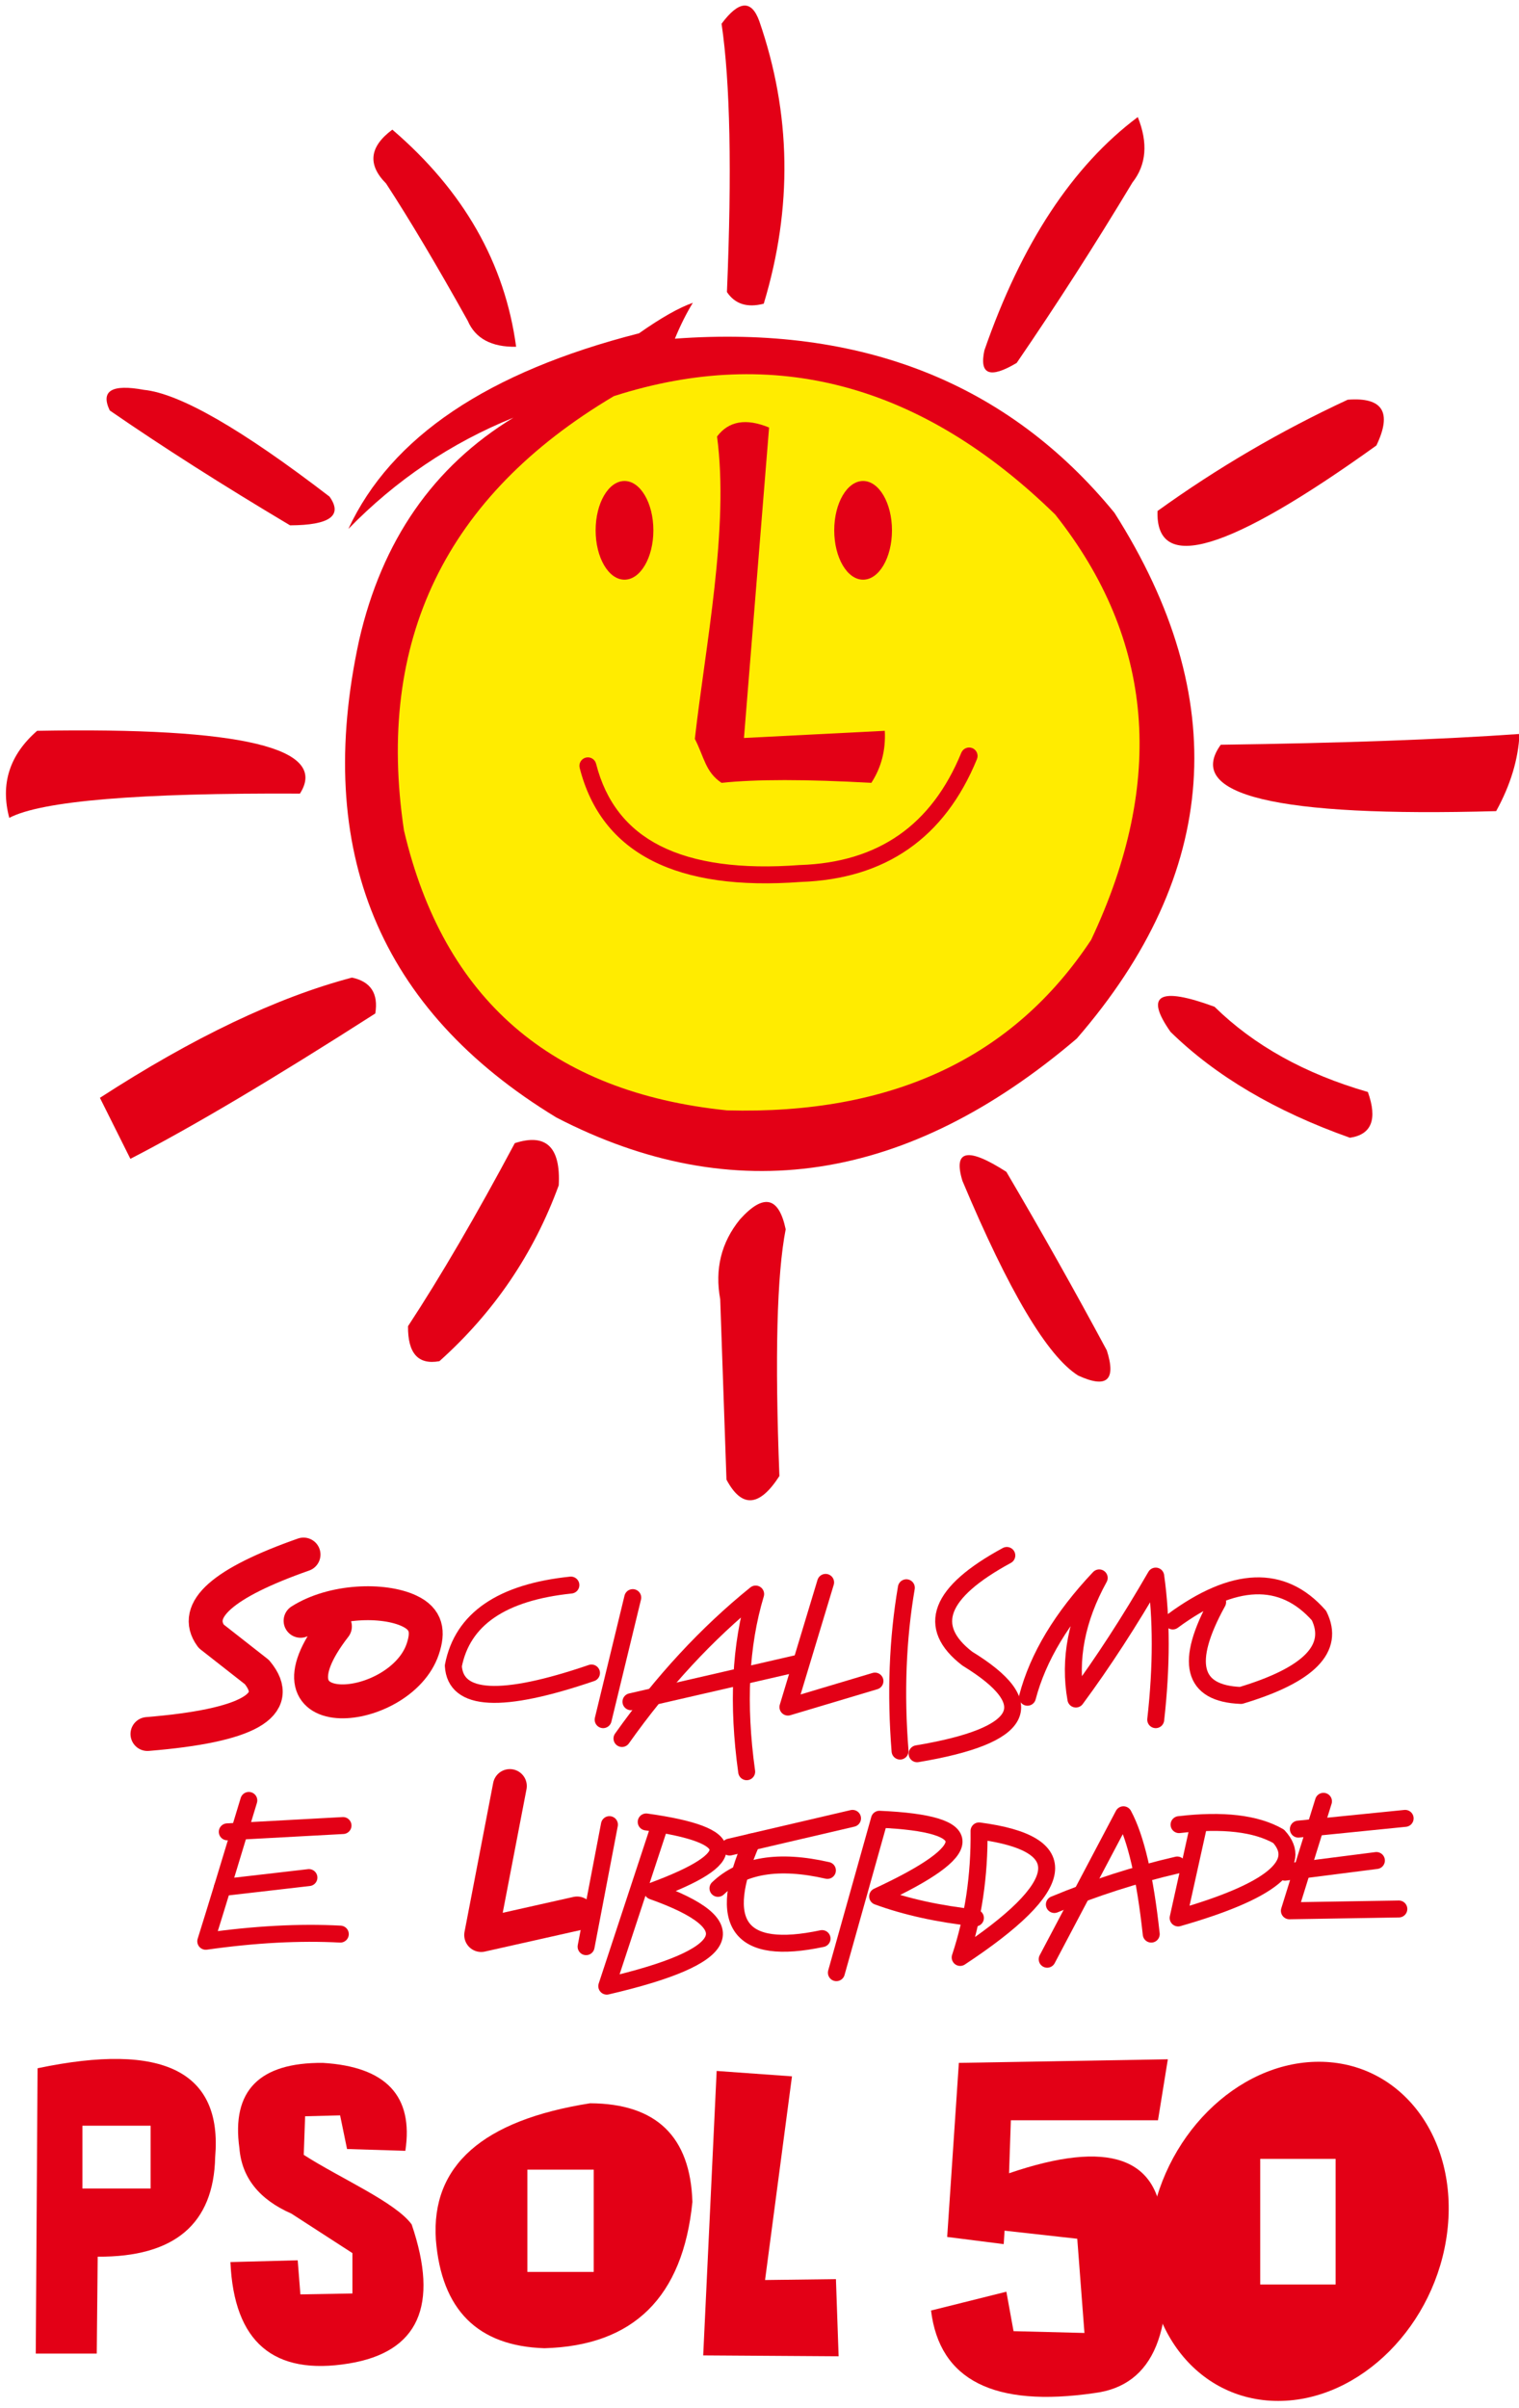
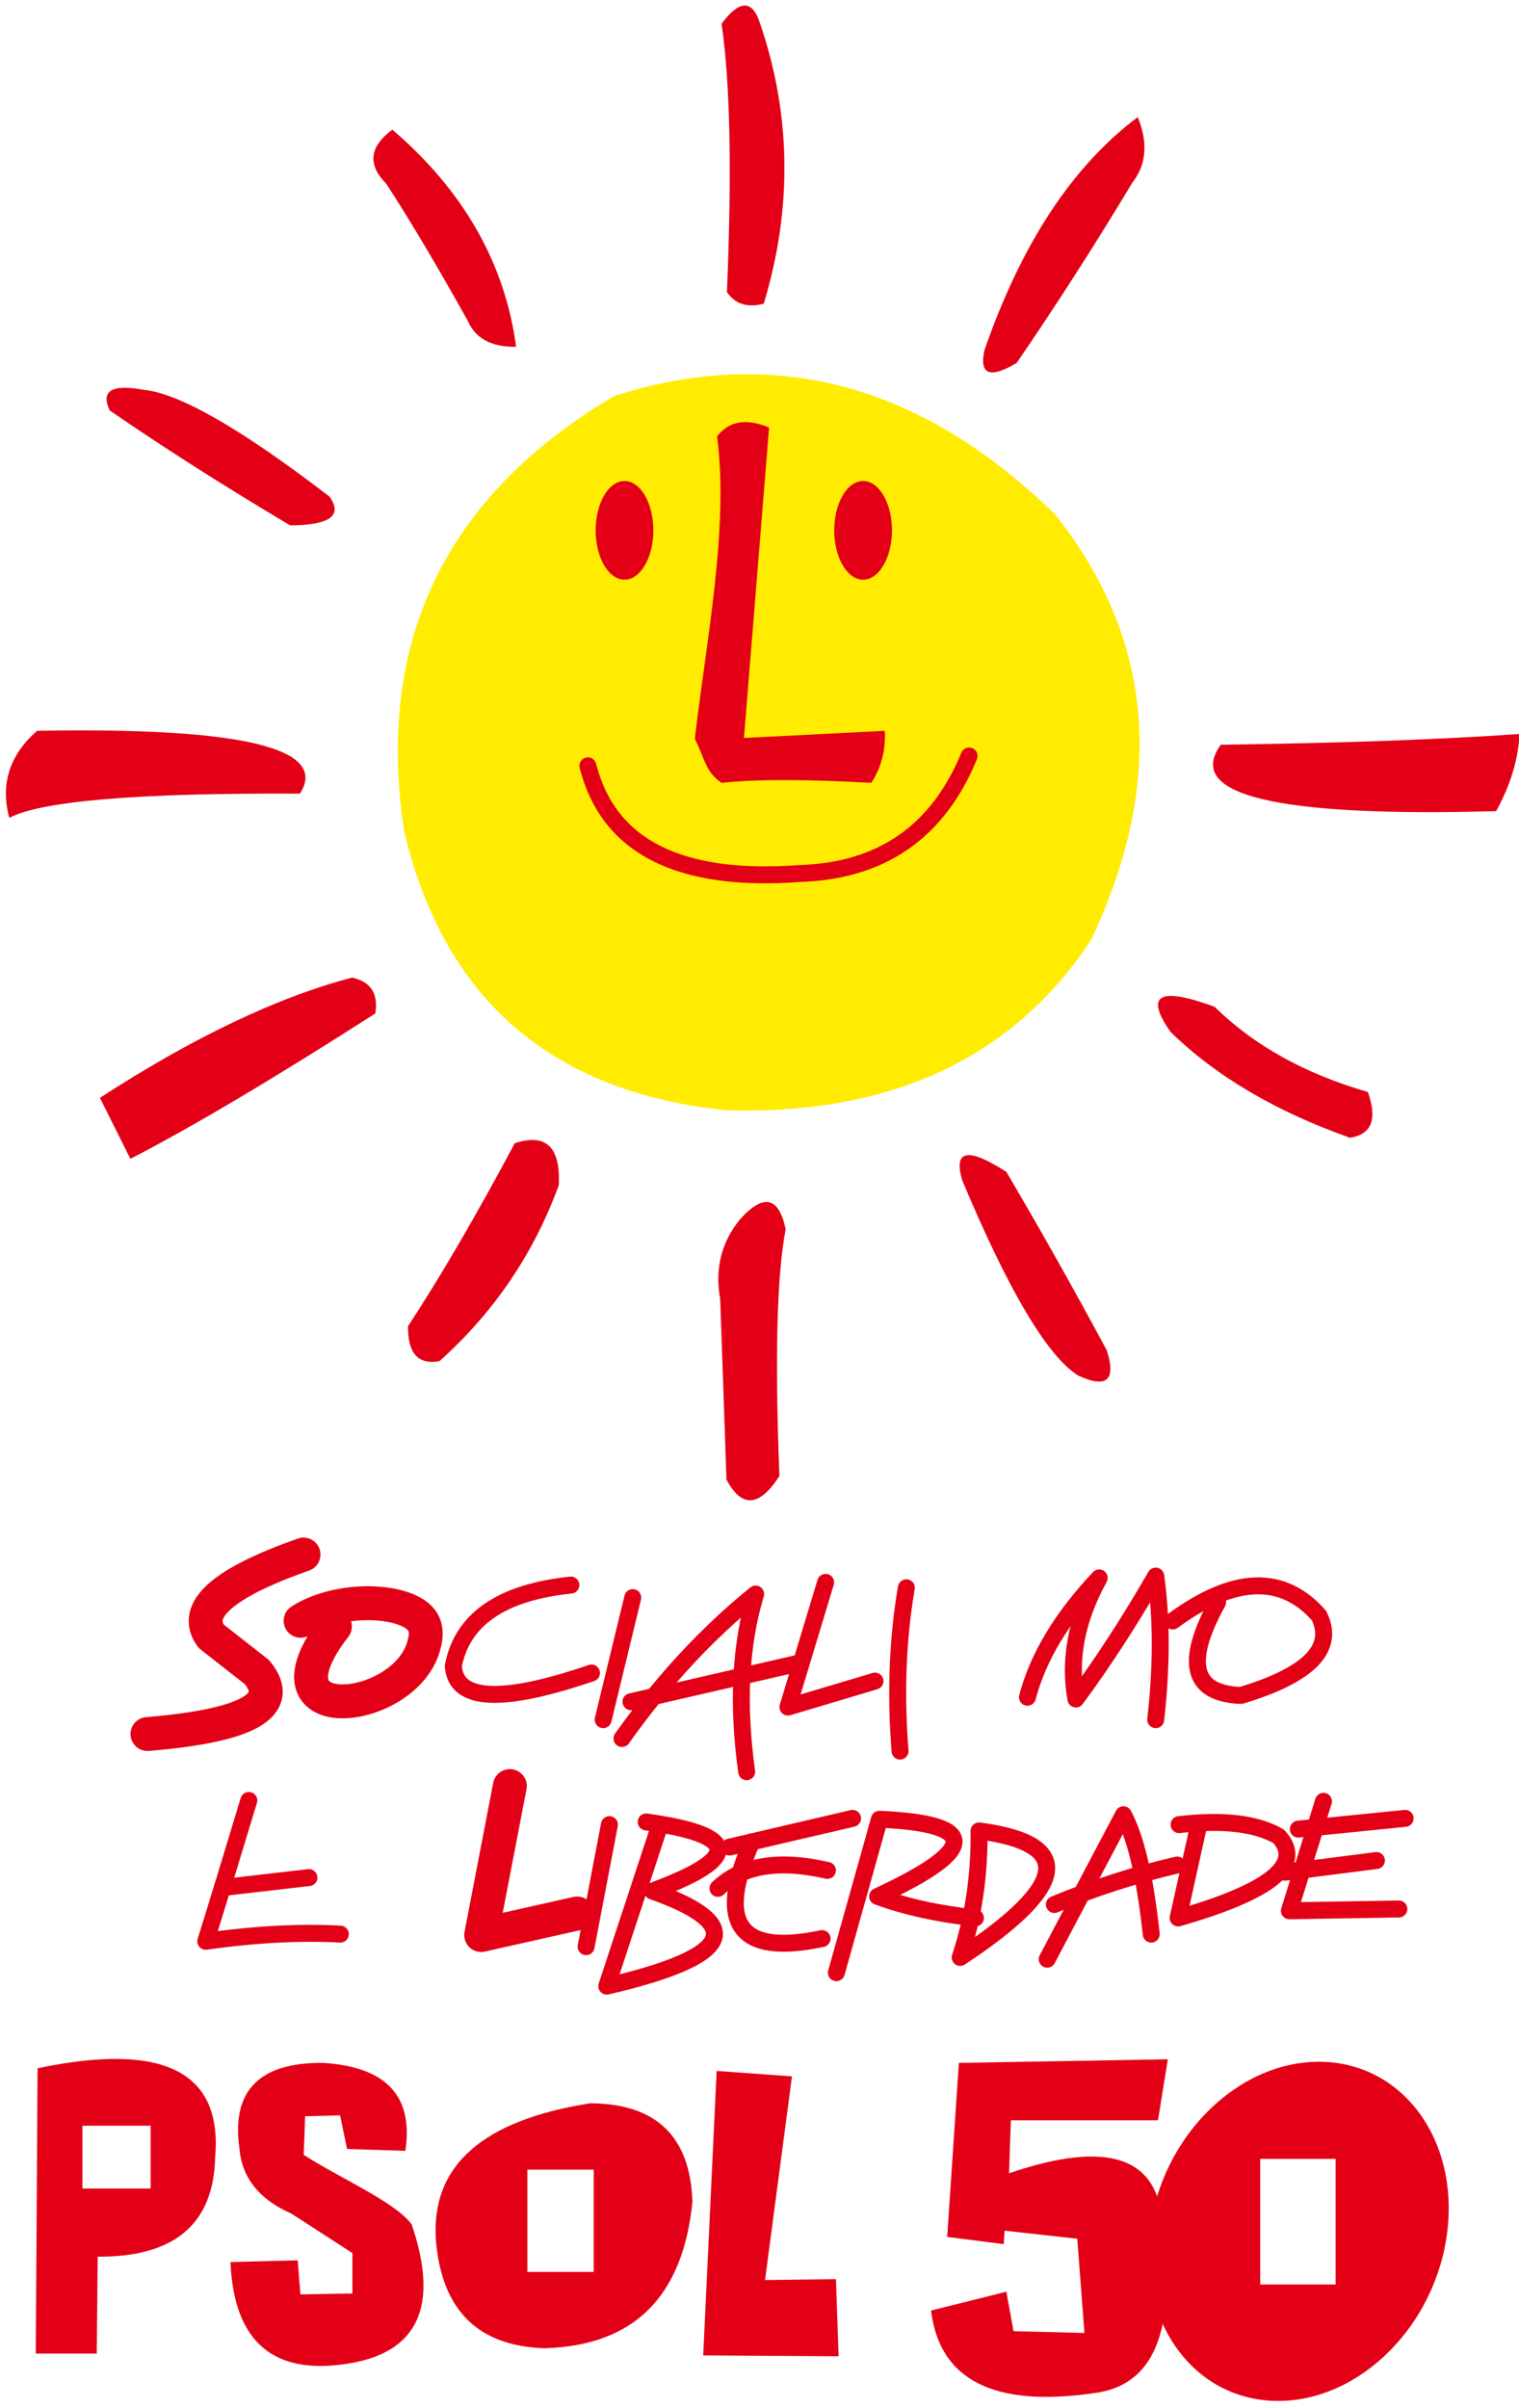
<svg xmlns="http://www.w3.org/2000/svg" width="254pt" height="402.5pt" viewBox="0 0 254 402.5" version="1.1">
  <g id="surface1">
-     <path style=" stroke:none;fill-rule:evenodd;fill:rgb(89.062%,0%,8.617%);fill-opacity:1;" d="M 60.051 107.02 C 63.859 90.383 72.461 77.98 85.852 69.82 C 75.402 74.051 66.207 80.254 58.254 88.418 C 65.371 73.07 81.57 62.168 106.852 55.719 C 110.547 53.121 113.547 51.422 115.852 50.617 C 114.773 52.379 113.773 54.379 112.852 56.617 C 144.062 54.316 168.562 64.016 186.352 85.719 C 206.059 116.715 203.965 146.016 180.051 173.617 C 151.715 197.758 122.715 202.156 93.051 186.82 C 63.402 168.816 52.402 142.219 60.051 107.02 Z M 60.051 107.02 " />
    <path style=" stroke:none;fill-rule:evenodd;fill:rgb(100%,92.577%,0%);fill-opacity:1;" d="M 121.551 185.617 C 92.168 182.605 74.168 167.008 67.551 138.82 C 62.797 107.117 74.496 82.918 102.652 66.219 C 129.504 57.594 154.105 64.195 176.453 86.02 C 192.98 106.871 194.977 130.57 182.453 157.117 C 169.41 176.859 149.109 186.359 121.551 185.617 Z M 121.551 185.617 " />
    <path style=" stroke:none;fill-rule:evenodd;fill:rgb(89.062%,0%,8.617%);fill-opacity:1;" d="M 104.426 80.406 C 107.09 80.406 109.254 84.102 109.254 88.656 C 109.254 93.211 107.09 96.906 104.426 96.906 C 101.758 96.906 99.598 93.211 99.598 88.656 C 99.598 84.102 101.758 80.406 104.426 80.406 Z M 104.426 80.406 " />
    <path style=" stroke:none;fill-rule:evenodd;fill:rgb(89.062%,0%,8.617%);fill-opacity:1;" d="M 144.324 80.406 C 146.992 80.406 149.152 84.102 149.152 88.656 C 149.152 93.211 146.992 96.906 144.324 96.906 C 141.656 96.906 139.496 93.211 139.496 88.656 C 139.496 84.102 141.656 80.406 144.324 80.406 Z M 144.324 80.406 " />
    <path style=" stroke:none;fill-rule:evenodd;fill:rgb(89.062%,0%,8.617%);fill-opacity:1;" d="M 119.902 72.969 C 121.848 70.379 124.746 69.879 128.602 71.469 C 125.801 106.07 124.402 123.367 124.402 123.367 C 140.102 122.57 147.953 122.168 147.953 122.168 C 148.121 125.391 147.371 128.293 145.703 130.867 C 134.699 130.254 126.348 130.254 120.652 130.867 C 117.938 129.047 117.773 126.598 116.188 123.52 C 117.965 107.824 121.949 88.324 119.902 72.969 Z M 119.902 72.969 " />
    <path style=" stroke:none;fill-rule:evenodd;fill:rgb(89.062%,0%,8.617%);fill-opacity:1;" d="M 99.676 127.676 C 99.484 126.918 98.719 126.457 97.961 126.645 C 97.203 126.836 96.738 127.605 96.93 128.363 C 98.754 135.539 102.816 140.727 109.129 143.922 C 115.285 147.039 123.562 148.211 133.961 147.43 C 141.023 147.18 147.012 145.344 151.922 141.922 C 156.848 138.492 160.66 133.484 163.359 126.906 C 163.656 126.184 163.312 125.359 162.59 125.062 C 161.867 124.766 161.047 125.109 160.746 125.832 C 158.262 131.891 154.781 136.48 150.305 139.598 C 145.828 142.715 140.336 144.387 133.809 144.605 L 133.746 144.605 C 123.871 145.348 116.09 144.277 110.398 141.398 C 104.859 138.594 101.285 134.02 99.676 127.676 Z M 99.676 127.676 " />
    <path style=" stroke:none;fill-rule:evenodd;fill:rgb(89.062%,0%,8.617%);fill-opacity:1;" d="M 18.352 68.617 C 27.145 74.684 37.195 81.086 48.504 87.82 C 55.156 87.793 57.355 86.191 55.102 83.02 C 40.387 71.719 30.035 65.77 24.051 65.168 C 18.688 64.18 16.785 65.328 18.352 68.617 Z M 18.352 68.617 " />
    <path style=" stroke:none;fill-rule:evenodd;fill:rgb(89.062%,0%,8.617%);fill-opacity:1;" d="M 6.207 122.168 C 40.398 121.551 55.051 125.051 50.152 132.668 C 23.145 132.535 6.945 133.887 1.551 136.719 C 0.039 131.051 1.59 126.199 6.207 122.168 Z M 6.207 122.168 " />
    <path style=" stroke:none;fill-rule:evenodd;fill:rgb(89.062%,0%,8.617%);fill-opacity:1;" d="M 62.754 169.422 C 45.73 180.324 32.082 188.426 21.801 193.719 C 18.402 186.922 16.707 183.52 16.707 183.52 C 32.297 173.418 46.348 166.719 58.852 163.422 C 61.996 164.086 63.297 166.086 62.754 169.422 Z M 62.754 169.422 " />
    <path style=" stroke:none;fill-rule:evenodd;fill:rgb(89.062%,0%,8.617%);fill-opacity:1;" d="M 93.43 198.145 C 93.766 191.75 91.316 189.402 86.082 191.098 C 79.605 203.23 73.652 213.43 68.227 221.695 C 68.18 226.242 69.93 228.191 73.477 227.547 C 82.605 219.379 89.254 209.578 93.43 198.145 Z M 93.43 198.145 " />
    <path style=" stroke:none;fill-rule:evenodd;fill:rgb(89.062%,0%,8.617%);fill-opacity:1;" d="M 130.328 246.746 C 129.551 226.812 129.902 213.062 131.379 205.496 C 130.219 200.02 127.672 199.469 123.727 203.848 C 120.605 207.688 119.504 212.137 120.43 217.195 C 121.129 237.297 121.477 247.348 121.477 247.348 C 124.031 252.137 126.98 251.938 130.328 246.746 Z M 130.328 246.746 " />
    <path style=" stroke:none;fill-rule:evenodd;fill:rgb(89.062%,0%,8.617%);fill-opacity:1;" d="M 180.281 229.945 C 175.145 226.723 168.691 215.871 160.93 197.395 C 159.352 192.223 161.801 191.723 168.281 195.895 C 174.078 205.742 179.676 215.691 185.078 225.746 C 186.672 230.75 185.074 232.152 180.281 229.945 Z M 180.281 229.945 " />
    <path style=" stroke:none;fill-rule:evenodd;fill:rgb(89.062%,0%,8.617%);fill-opacity:1;" d="M 225.73 190.195 C 213.273 185.781 203.273 179.879 195.73 172.496 C 191.371 166.289 193.82 164.891 203.086 168.297 C 209.672 174.762 218.223 179.512 228.73 182.547 C 230.355 187.109 229.355 189.66 225.73 190.195 Z M 225.73 190.195 " />
    <path style=" stroke:none;fill-rule:evenodd;fill:rgb(89.062%,0%,8.617%);fill-opacity:1;" d="M 250.18 135.594 C 213.398 136.621 198.051 132.922 204.129 124.496 C 224.238 124.223 240.891 123.625 254.086 122.695 C 253.879 126.941 252.578 131.242 250.18 135.594 Z M 250.18 135.594 " />
-     <path style=" stroke:none;fill-rule:evenodd;fill:rgb(89.062%,0%,8.617%);fill-opacity:1;" d="M 230.156 74.469 C 205.402 92.25 193.203 95.902 193.555 85.422 C 203.562 78.215 214.16 72.016 225.355 66.82 C 231.219 66.363 232.816 68.914 230.156 74.469 Z M 230.156 74.469 " />
    <path style=" stroke:none;fill-rule:evenodd;fill:rgb(89.062%,0%,8.617%);fill-opacity:1;" d="M 189.355 30.52 C 183.105 40.914 176.652 50.965 170.004 60.672 C 165.527 63.336 163.73 62.637 164.605 58.57 C 170.789 40.738 179.34 27.738 190.254 19.57 C 191.996 23.891 191.699 27.543 189.355 30.52 Z M 189.355 30.52 " />
    <path style=" stroke:none;fill-rule:evenodd;fill:rgb(89.062%,0%,8.617%);fill-opacity:1;" d="M 127.711 50.77 C 124.949 51.484 122.902 50.836 121.555 48.82 C 122.398 28.695 122.098 13.746 120.656 3.969 C 123.555 0.07 125.656 -0.078 126.961 3.52 C 132.309 18.973 132.559 34.723 127.711 50.77 Z M 127.711 50.77 " />
    <path style=" stroke:none;fill-rule:evenodd;fill:rgb(89.062%,0%,8.617%);fill-opacity:1;" d="M 78.211 53.621 C 79.484 56.586 82.184 58.035 86.305 57.969 C 84.418 43.984 77.52 31.883 65.605 21.672 C 61.77 24.52 61.422 27.52 64.555 30.672 C 68.484 36.691 73.035 44.344 78.211 53.621 Z M 78.211 53.621 " />
    <path style="fill:none;stroke-width:56.693;stroke-linecap:round;stroke-linejoin:round;stroke:rgb(89.062%,0%,8.617%);stroke-opacity:1;stroke-miterlimit:4;" d="M 507.539 1426.289 C 372.656 1378.945 321.133 1333.438 353.047 1289.766 C 404.062 1249.766 429.609 1229.766 429.609 1229.766 C 475.508 1174.531 414.531 1140.039 246.562 1126.289 " transform="matrix(0.1,0,0,-0.1,0,402.5)" />
    <path style="fill:none;stroke-width:56.693;stroke-linecap:round;stroke-linejoin:round;stroke:rgb(89.062%,0%,8.617%);stroke-opacity:1;stroke-miterlimit:4;" d="M 560.039 1306.133 C 426.055 1133.438 669.688 1157.539 706.914 1268.359 C 716.523 1297.031 713.906 1318.281 684.062 1332.188 C 640.977 1352.305 556.836 1349.961 502.617 1315.547 " transform="matrix(0.1,0,0,-0.1,0,402.5)" />
    <path style="fill:none;stroke-width:28.346;stroke-linecap:round;stroke-linejoin:round;stroke:rgb(89.062%,0%,8.617%);stroke-opacity:1;stroke-miterlimit:4;" d="M 954.609 1375.273 C 838.594 1363.203 773.125 1318.203 758.047 1240.273 C 761.523 1180.898 838.516 1176.875 989.062 1228.281 " transform="matrix(0.1,0,0,-0.1,0,402.5)" />
    <path style="fill:none;stroke-width:28.346;stroke-linecap:round;stroke-linejoin:round;stroke:rgb(89.062%,0%,8.617%);stroke-opacity:1;stroke-miterlimit:4;" d="M 1058.047 1354.297 C 1025.039 1218.281 1008.555 1150.273 1008.555 1150.273 " transform="matrix(0.1,0,0,-0.1,0,402.5)" />
    <path style="fill:none;stroke-width:28.346;stroke-linecap:round;stroke-linejoin:round;stroke:rgb(89.062%,0%,8.617%);stroke-opacity:1;stroke-miterlimit:4;" d="M 1040.039 1118.789 C 1107.539 1213.945 1182.031 1294.453 1263.555 1360.273 C 1237.852 1274.961 1232.852 1175.977 1248.555 1063.281 " transform="matrix(0.1,0,0,-0.1,0,402.5)" />
    <path style="fill:none;stroke-width:28.346;stroke-linecap:round;stroke-linejoin:round;stroke:rgb(89.062%,0%,8.617%);stroke-opacity:1;stroke-miterlimit:4;" d="M 1055.039 1180.273 C 1242.109 1223.281 1335.547 1244.766 1335.547 1244.766 " transform="matrix(0.1,0,0,-0.1,0,402.5)" />
    <path style="fill:none;stroke-width:28.346;stroke-linecap:round;stroke-linejoin:round;stroke:rgb(89.062%,0%,8.617%);stroke-opacity:1;stroke-miterlimit:4;" d="M 1380.547 1379.766 C 1338.555 1240.781 1317.539 1171.289 1317.539 1171.289 C 1414.609 1200.273 1463.047 1214.766 1463.047 1214.766 " transform="matrix(0.1,0,0,-0.1,0,402.5)" />
    <path style="fill:none;stroke-width:28.346;stroke-linecap:round;stroke-linejoin:round;stroke:rgb(89.062%,0%,8.617%);stroke-opacity:1;stroke-miterlimit:4;" d="M 1515.547 1370.781 C 1500.898 1285.039 1497.383 1194.023 1505.039 1097.773 " transform="matrix(0.1,0,0,-0.1,0,402.5)" />
-     <path style="fill:none;stroke-width:28.346;stroke-linecap:round;stroke-linejoin:round;stroke:rgb(89.062%,0%,8.617%);stroke-opacity:1;stroke-miterlimit:4;" d="M 1683.555 1424.766 C 1570.078 1363.242 1548.047 1305.742 1617.539 1252.266 C 1741.445 1176.367 1713.438 1123.359 1533.555 1093.281 " transform="matrix(0.1,0,0,-0.1,0,402.5)" />
    <path style="fill:none;stroke-width:28.346;stroke-linecap:round;stroke-linejoin:round;stroke:rgb(89.062%,0%,8.617%);stroke-opacity:1;stroke-miterlimit:4;" d="M 1718.047 1187.773 C 1735.586 1254.688 1775.586 1321.172 1838.047 1387.266 C 1800.078 1318.398 1787.148 1250.898 1799.062 1184.766 C 1843.984 1245.547 1888.477 1314.023 1932.539 1390.273 C 1942.578 1319.336 1942.578 1239.336 1932.539 1150.273 " transform="matrix(0.1,0,0,-0.1,0,402.5)" />
    <path style="fill:none;stroke-width:28.346;stroke-linecap:round;stroke-linejoin:round;stroke:rgb(89.062%,0%,8.617%);stroke-opacity:1;stroke-miterlimit:4;" d="M 1961.055 1315.273 C 2063.047 1390.43 2144.609 1393.438 2205.547 1324.297 C 2232.656 1269.57 2189.219 1225.078 2075.039 1190.781 C 1993.359 1193.828 1980.352 1245.859 2036.055 1346.797 " transform="matrix(0.1,0,0,-0.1,0,402.5)" />
-     <path style="fill:none;stroke-width:28.346;stroke-linecap:round;stroke-linejoin:round;stroke:rgb(89.062%,0%,8.617%);stroke-opacity:1;stroke-miterlimit:4;" d="M 380.039 962.773 C 509.062 969.766 573.555 973.281 573.555 973.281 " transform="matrix(0.1,0,0,-0.1,0,402.5)" />
    <path style="fill:none;stroke-width:28.346;stroke-linecap:round;stroke-linejoin:round;stroke:rgb(89.062%,0%,8.617%);stroke-opacity:1;stroke-miterlimit:4;" d="M 416.055 1015.273 C 385.234 913.242 361.289 834.727 344.062 779.805 C 425.898 791.406 500.898 795.43 569.062 791.797 " transform="matrix(0.1,0,0,-0.1,0,402.5)" />
    <path style="fill:none;stroke-width:28.346;stroke-linecap:round;stroke-linejoin:round;stroke:rgb(89.062%,0%,8.617%);stroke-opacity:1;stroke-miterlimit:4;" d="M 371.797 869.57 C 468.32 880.703 516.562 886.289 516.562 886.289 " transform="matrix(0.1,0,0,-0.1,0,402.5)" />
    <path style="fill:none;stroke-width:56.693;stroke-linecap:round;stroke-linejoin:round;stroke:rgb(89.062%,0%,8.617%);stroke-opacity:1;stroke-miterlimit:4;" d="M 852.539 1039.297 C 820.547 873.281 804.609 790.273 804.609 790.273 C 911.562 814.297 965.039 826.289 965.039 826.289 " transform="matrix(0.1,0,0,-0.1,0,402.5)" />
    <path style="fill:none;stroke-width:28.346;stroke-linecap:round;stroke-linejoin:round;stroke:rgb(89.062%,0%,8.617%);stroke-opacity:1;stroke-miterlimit:4;" d="M 1019.062 974.805 C 993.047 838.789 980.039 770.781 980.039 770.781 " transform="matrix(0.1,0,0,-0.1,0,402.5)" />
    <path style="fill:none;stroke-width:28.346;stroke-linecap:round;stroke-linejoin:round;stroke:rgb(89.062%,0%,8.617%);stroke-opacity:1;stroke-miterlimit:4;" d="M 1103.047 973.281 C 1044.062 794.297 1014.609 704.805 1014.609 704.805 C 1225.664 753.828 1251.172 806.836 1091.055 863.789 C 1240.586 918.984 1237.109 957.5 1080.547 979.297 " transform="matrix(0.1,0,0,-0.1,0,402.5)" />
    <path style="fill:none;stroke-width:28.346;stroke-linecap:round;stroke-linejoin:round;stroke:rgb(89.062%,0%,8.617%);stroke-opacity:1;stroke-miterlimit:4;" d="M 1220.039 937.305 C 1357.109 969.297 1425.547 985.273 1425.547 985.273 " transform="matrix(0.1,0,0,-0.1,0,402.5)" />
    <path style="fill:none;stroke-width:28.346;stroke-linecap:round;stroke-linejoin:round;stroke:rgb(89.062%,0%,8.617%);stroke-opacity:1;stroke-miterlimit:4;" d="M 1256.953 945.898 C 1196.719 808.711 1235.898 754.844 1374.609 784.297 " transform="matrix(0.1,0,0,-0.1,0,402.5)" />
    <path style="fill:none;stroke-width:28.346;stroke-linecap:round;stroke-linejoin:round;stroke:rgb(89.062%,0%,8.617%);stroke-opacity:1;stroke-miterlimit:4;" d="M 1200.547 868.281 C 1241.055 906.914 1302.031 916.914 1383.555 898.281 " transform="matrix(0.1,0,0,-0.1,0,402.5)" />
    <path style="fill:none;stroke-width:28.346;stroke-linecap:round;stroke-linejoin:round;stroke:rgb(89.062%,0%,8.617%);stroke-opacity:1;stroke-miterlimit:4;" d="M 1398.555 727.305 C 1446.562 898.281 1470.547 983.789 1470.547 983.789 C 1637.891 976.445 1636.914 933.477 1467.539 854.805 C 1514.805 837.5 1569.297 825.508 1631.055 818.789 " transform="matrix(0.1,0,0,-0.1,0,402.5)" />
    <path style="fill:none;stroke-width:28.346;stroke-linecap:round;stroke-linejoin:round;stroke:rgb(89.062%,0%,8.617%);stroke-opacity:1;stroke-miterlimit:4;" d="M 1637.109 964.297 C 1797.734 943.203 1787.227 872.695 1605.547 752.773 C 1627.461 818.906 1637.969 889.375 1637.109 964.297 Z M 1637.109 964.297 " transform="matrix(0.1,0,0,-0.1,0,402.5)" />
    <path style="fill:none;stroke-width:28.346;stroke-linecap:round;stroke-linejoin:round;stroke:rgb(89.062%,0%,8.617%);stroke-opacity:1;stroke-miterlimit:4;" d="M 1751.055 749.805 C 1836.055 910.781 1878.555 991.289 1878.555 991.289 C 1899.336 952.852 1914.805 886.367 1925.039 791.797 " transform="matrix(0.1,0,0,-0.1,0,402.5)" />
    <path style="fill:none;stroke-width:28.346;stroke-linecap:round;stroke-linejoin:round;stroke:rgb(89.062%,0%,8.617%);stroke-opacity:1;stroke-miterlimit:4;" d="M 1763.047 841.289 C 1830.117 869.141 1898.633 891.172 1968.555 907.305 " transform="matrix(0.1,0,0,-0.1,0,402.5)" />
    <path style="fill:none;stroke-width:28.346;stroke-linecap:round;stroke-linejoin:round;stroke:rgb(89.062%,0%,8.617%);stroke-opacity:1;stroke-miterlimit:4;" d="M 2004.609 974.805 C 1981.562 870.781 1970.039 818.789 1970.039 818.789 C 2124.922 863.164 2180.898 908.672 2138.047 955.273 C 2100.469 976.875 2044.961 983.398 1971.562 974.805 " transform="matrix(0.1,0,0,-0.1,0,402.5)" />
    <path style="fill:none;stroke-width:28.346;stroke-linecap:round;stroke-linejoin:round;stroke:rgb(89.062%,0%,8.617%);stroke-opacity:1;stroke-miterlimit:4;" d="M 2213.047 1013.789 C 2175.078 891.797 2156.055 830.781 2156.055 830.781 C 2278.047 832.773 2339.062 833.789 2339.062 833.789 " transform="matrix(0.1,0,0,-0.1,0,402.5)" />
    <path style="fill:none;stroke-width:28.346;stroke-linecap:round;stroke-linejoin:round;stroke:rgb(89.062%,0%,8.617%);stroke-opacity:1;stroke-miterlimit:4;" d="M 2148.555 895.273 C 2250.547 908.281 2301.562 914.805 2301.562 914.805 " transform="matrix(0.1,0,0,-0.1,0,402.5)" />
    <path style="fill:none;stroke-width:28.346;stroke-linecap:round;stroke-linejoin:round;stroke:rgb(89.062%,0%,8.617%);stroke-opacity:1;stroke-miterlimit:4;" d="M 2171.055 967.305 C 2290.039 979.297 2349.609 985.273 2349.609 985.273 " transform="matrix(0.1,0,0,-0.1,0,402.5)" />
    <path style=" stroke:none;fill-rule:evenodd;fill:rgb(89.062%,0%,8.617%);fill-opacity:1;" d="M 16.18 393.445 C 9.383 393.445 5.98 393.445 5.98 393.445 C 6.18 361.645 6.281 345.746 6.281 345.746 C 27.305 341.332 37.211 346.285 35.98 360.598 C 35.738 371.773 29.188 377.324 16.336 377.246 C 16.23 388.047 16.18 393.445 16.18 393.445 Z M 13.781 355.348 L 25.184 355.348 L 25.184 365.848 L 13.781 365.848 Z M 13.781 355.348 " />
    <path style=" stroke:none;fill-rule:evenodd;fill:rgb(89.062%,0%,8.617%);fill-opacity:1;" d="M 56.871 353.621 L 58.031 359.246 C 64.531 359.445 67.781 359.547 67.781 359.547 C 69.168 350.383 64.566 345.484 53.98 344.848 C 43.34 344.77 38.688 349.52 40.031 359.098 C 40.422 364.023 43.328 367.672 48.73 370.047 C 55.531 374.445 58.93 376.645 58.93 376.645 C 58.93 381.145 58.93 383.395 58.93 383.395 C 53.133 383.496 50.23 383.547 50.23 383.547 C 49.93 379.746 49.781 377.848 49.781 377.848 C 42.281 378.047 38.531 378.145 38.531 378.145 C 39.117 391.516 45.719 397.168 58.336 395.098 C 69.965 393.195 73.465 385.445 68.836 371.848 C 66.117 368.121 56.805 364.098 50.793 360.223 L 51.02 353.77 Z M 56.871 353.621 " />
    <path style=" stroke:none;fill-rule:evenodd;fill:rgb(89.062%,0%,8.617%);fill-opacity:1;" d="M 115.781 368.098 C 115.441 357.156 109.742 351.656 98.684 351.598 C 80.676 354.434 72.078 362.035 72.883 374.395 C 73.82 386.141 79.871 392.188 91.031 392.547 C 105.945 392.145 114.195 383.992 115.781 368.098 Z M 88.184 362.695 L 99.281 362.695 L 99.281 379.797 L 88.184 379.797 Z M 88.184 362.695 " />
    <path style=" stroke:none;fill-rule:evenodd;fill:rgb(89.062%,0%,8.617%);fill-opacity:1;" d="M 132.43 347.098 C 124.031 346.496 119.836 346.195 119.836 346.195 C 118.336 377.895 117.586 393.746 117.586 393.746 C 132.68 393.848 140.23 393.895 140.23 393.895 C 139.934 385.297 139.781 380.996 139.781 380.996 C 131.883 381.098 127.93 381.145 127.93 381.145 C 130.93 358.445 132.43 347.098 132.43 347.098 Z M 132.43 347.098 " />
    <path style=" stroke:none;fill-rule:evenodd;fill:rgb(89.062%,0%,8.617%);fill-opacity:1;" d="M 158.383 373.945 C 159.684 354.547 160.336 344.848 160.336 344.848 C 183.633 344.445 195.281 344.246 195.281 344.246 C 194.184 351.047 193.633 354.445 193.633 354.445 C 177.23 354.445 169.031 354.445 169.031 354.445 C 168.836 360.348 168.73 363.297 168.73 363.297 C 185.402 357.602 193.953 360.602 194.383 372.297 C 196.766 389.551 192.965 398.801 182.98 400.047 C 166.211 402.484 157.105 397.887 155.684 386.246 C 164.086 384.145 168.281 383.098 168.281 383.098 C 169.086 387.496 169.48 389.695 169.48 389.695 C 177.383 389.895 181.336 389.996 181.336 389.996 C 180.531 379.496 180.133 374.246 180.133 374.246 C 172.031 373.348 167.98 372.895 167.98 372.895 C 167.883 374.395 167.836 375.145 167.836 375.145 C 161.531 374.348 158.383 373.945 158.383 373.945 Z M 158.383 373.945 " />
    <path style=" stroke:none;fill-rule:evenodd;fill:rgb(89.062%,0%,8.617%);fill-opacity:1;" d="M 220.535 344.66 C 234.277 344.66 243.891 357.352 242.012 373.008 C 240.133 388.668 227.469 401.359 213.73 401.359 C 199.992 401.359 190.379 388.668 192.254 373.008 C 194.137 357.352 206.797 344.66 220.535 344.66 Z M 210.73 360.895 L 223.336 360.895 L 223.336 381.895 L 210.73 381.895 Z M 210.73 360.895 " />
  </g>
</svg>